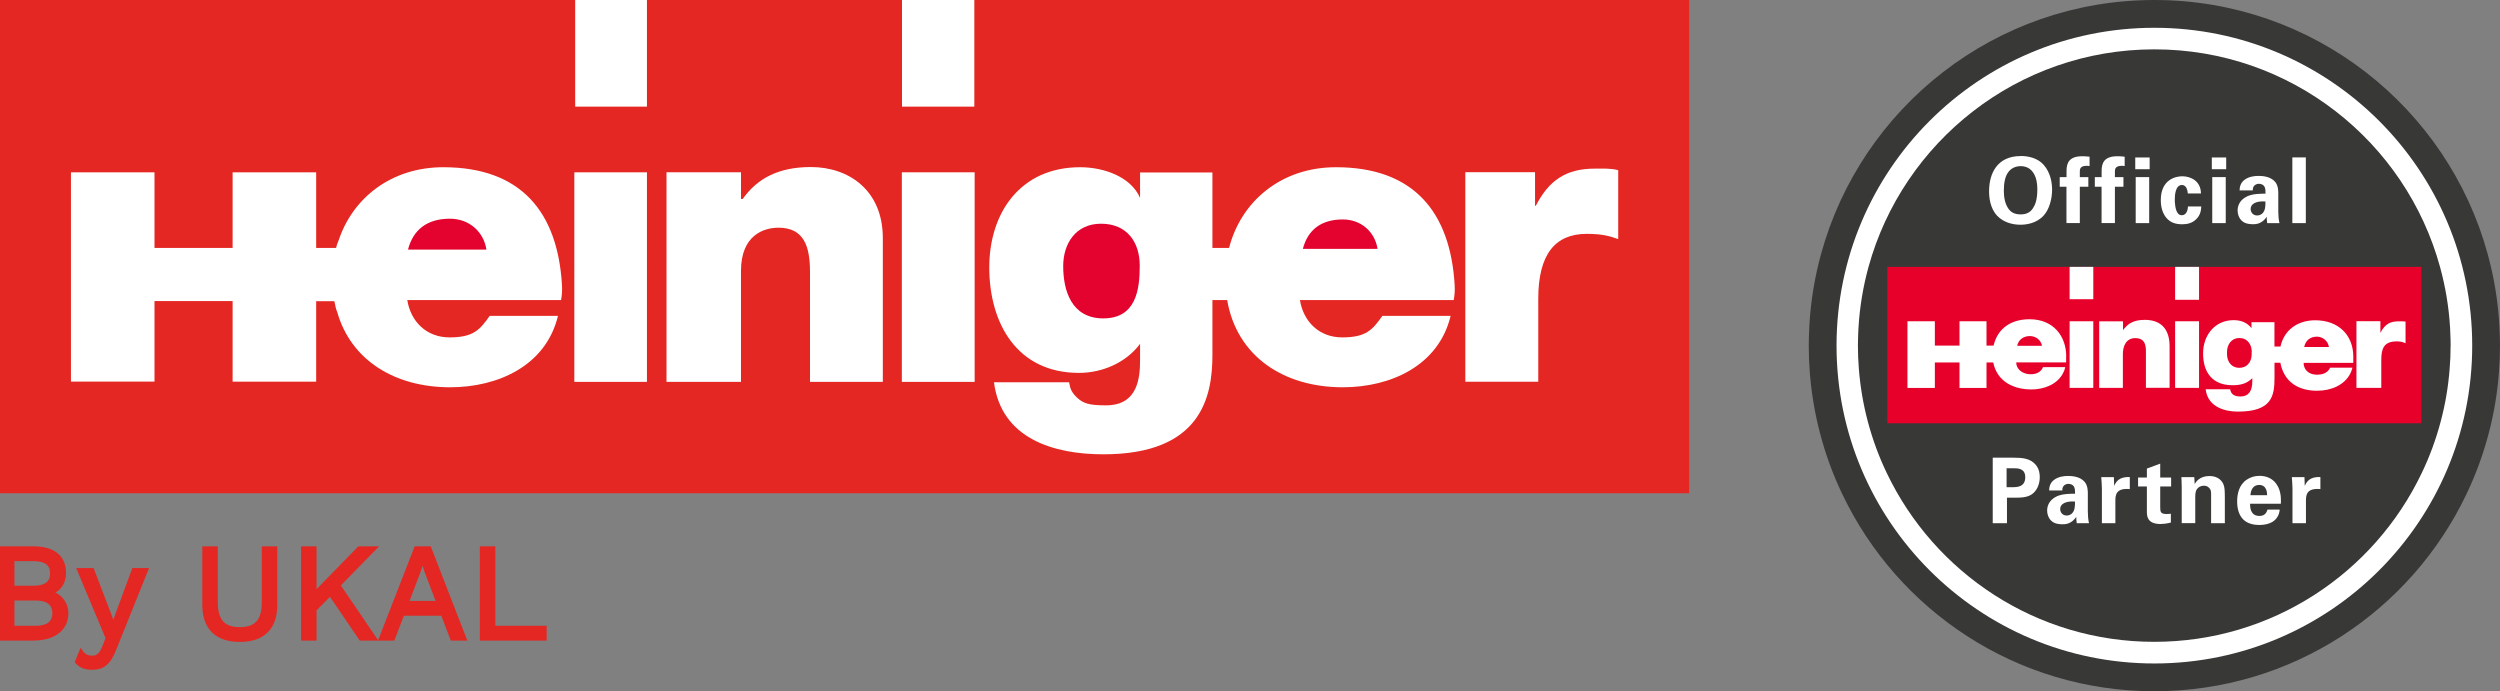
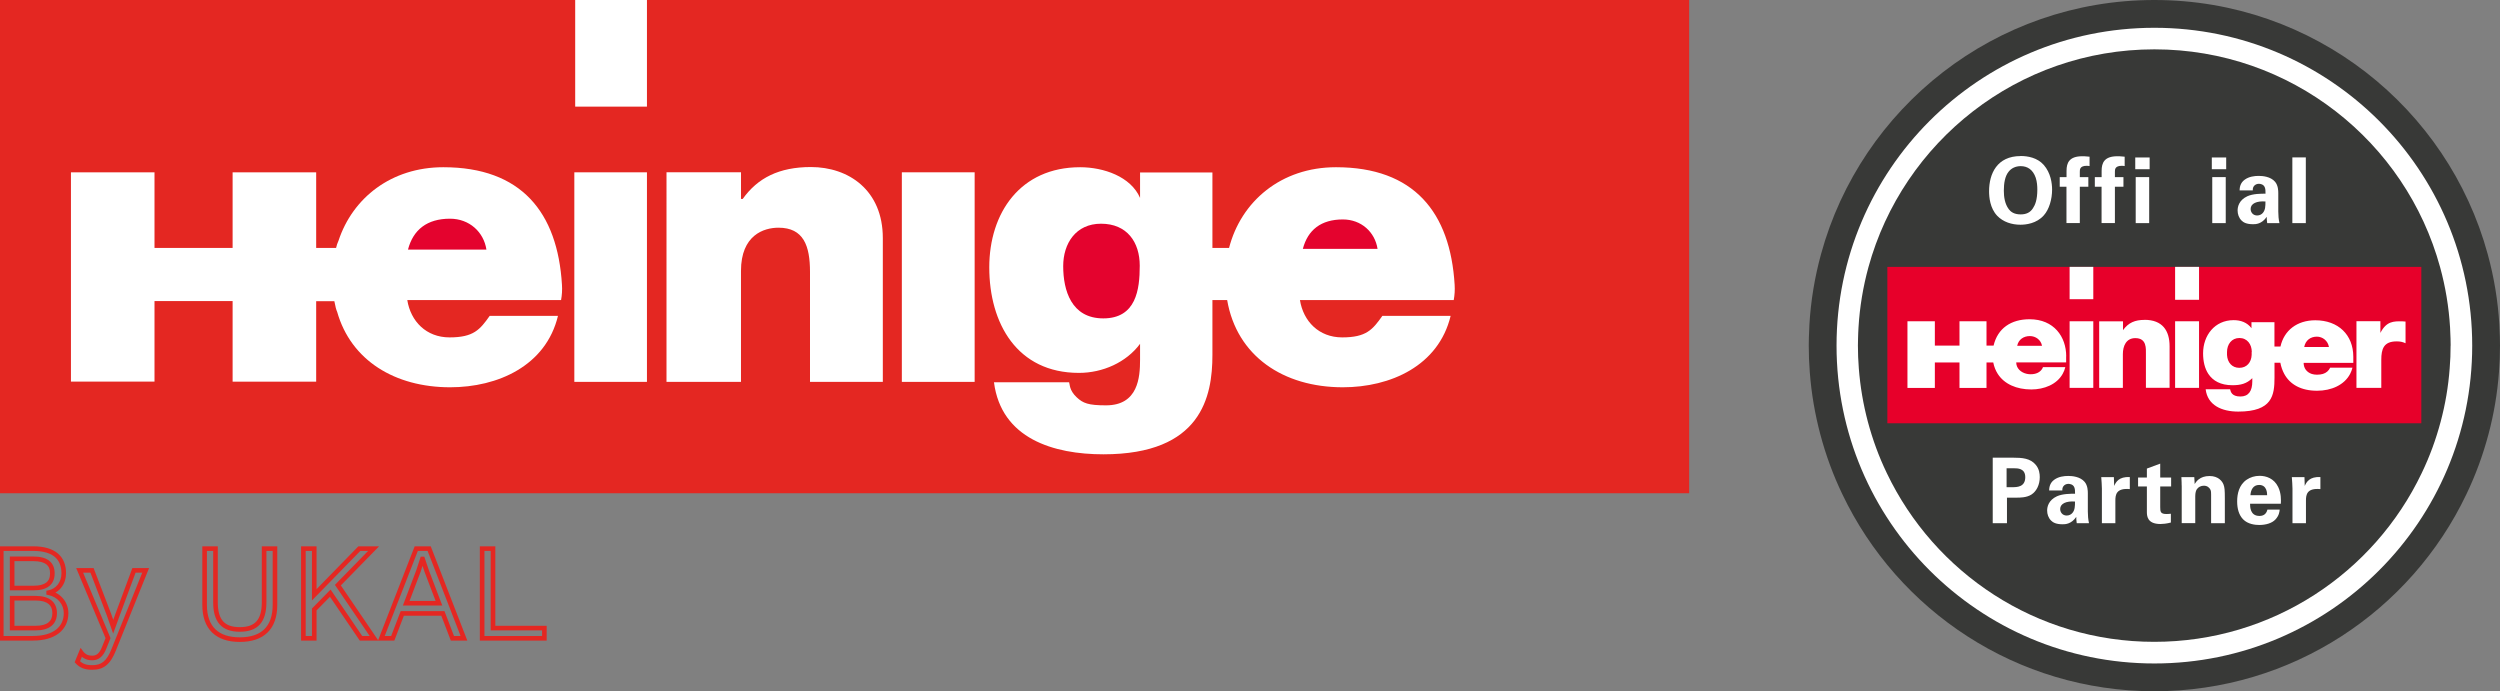
<svg xmlns="http://www.w3.org/2000/svg" width="217" height="60" viewBox="0 0 217 60" fill="none">
  <rect x="0" y="0" width="217" height="60" fill="#808080" stroke="none" />
  <g clip-path="url(#clip0_6_12)">
    <rect width="146.62" height="42.813" fill="#E42722" />
    <path fill-rule="evenodd" clip-rule="evenodd" d="M49.852 33.146H56.155V14.957H49.852V33.146ZM56.155 0H49.927V9.255H56.155V0Z" fill="white" />
    <path fill-rule="evenodd" clip-rule="evenodd" d="M57.852 33.146H64.317V23.517C64.317 20.402 66.3 19.764 67.575 19.764C69.753 19.764 70.308 21.34 70.308 23.592V33.146H76.629V20.668C76.629 16.497 73.651 14.499 70.39 14.499C67.622 14.499 65.764 15.447 64.467 17.268H64.319V14.955H57.853L57.852 33.146Z" fill="white" />
-     <rect x="78.294" width="6.278" height="9.255" fill="white" />
    <rect x="78.28" y="14.956" width="6.319" height="18.191" fill="white" />
-     <path fill-rule="evenodd" clip-rule="evenodd" d="M127.19 33.136H133.521V25.949C133.521 22.058 134.994 20.299 137.727 20.299C139.13 20.299 139.76 20.51 140.461 20.755V14.77C139.796 14.598 139.13 14.636 138.428 14.636C135.905 14.636 134.433 15.681 133.312 17.855H133.241V14.946H127.19L127.19 33.136Z" fill="white" />
    <path d="M126.184 26.044H112.835C113.128 27.889 114.479 29.286 116.503 29.286C118.595 29.286 119.141 28.615 119.99 27.417H125.915C124.872 31.754 120.693 33.616 116.557 33.616C111.385 33.616 107.351 30.903 106.517 26.044H105.238V30.813C105.238 34.422 104.289 39.434 95.775 39.434C91.464 39.434 86.907 38.085 86.276 33.178H92.798C92.869 33.351 92.798 33.868 93.457 34.486C94.01 35.003 94.466 35.184 96.005 35.184C98.798 35.184 98.957 32.74 98.957 31.234V29.844C97.766 31.456 95.717 32.367 93.65 32.367C88.287 32.367 85.869 28.078 85.869 23.207C85.869 18.475 88.567 14.515 93.754 14.515C95.787 14.515 98.15 15.321 98.957 17.178V14.971H105.238V21.518H106.683C107.726 17.484 111.192 14.515 115.962 14.515C122.722 14.515 125.887 18.416 126.263 24.725C126.291 25.166 126.265 25.609 126.184 26.044V26.044Z" fill="white" />
    <path fill-rule="evenodd" clip-rule="evenodd" d="M92.286 23.098C92.286 21.134 93.38 19.418 95.568 19.418C97.834 19.418 98.93 21.026 98.93 23.063C98.93 25.132 98.618 27.636 95.765 27.636C92.99 27.636 92.286 25.207 92.286 23.098Z" fill="#E4032E" />
    <path fill-rule="evenodd" clip-rule="evenodd" d="M113.088 21.6C113.519 19.952 114.673 19.048 116.559 19.048C118.167 19.048 119.349 20.153 119.571 21.6H113.088Z" fill="#E4032E" />
    <path d="M29.172 21.518C29.22 21.3 29.292 21.089 29.385 20.886C30.613 17.179 33.961 14.515 38.477 14.515C45.238 14.515 48.403 18.416 48.779 24.725C48.808 25.166 48.781 25.609 48.701 26.044H35.352C35.645 27.889 36.996 29.286 39.019 29.286C41.111 29.286 41.658 28.615 42.506 27.417H48.432C47.389 31.754 43.209 33.616 39.073 33.616C34.278 33.616 30.458 31.282 29.264 27.065C29.19 26.913 29.109 26.617 29.022 26.144H27.444V33.127H20.191V26.133H13.411V33.125H6.158V14.956H13.411V21.518H20.191V14.956H27.444V21.518H29.172Z" fill="white" />
    <path fill-rule="evenodd" clip-rule="evenodd" d="M35.414 21.663C35.864 19.933 37.078 18.983 39.059 18.983C40.746 18.983 41.99 20.145 42.221 21.663H35.414Z" fill="#E4032E" />
-     <path fill-rule="evenodd" clip-rule="evenodd" d="M2.869 55.402C4.709 55.402 5.735 54.541 5.735 53.221C5.735 52.372 5.145 51.629 4.225 51.452V51.44C5.062 51.275 5.534 50.556 5.534 49.766C5.534 48.446 4.721 47.62 2.881 47.62H0.11V55.402H2.869ZM2.893 51.042H1.054V48.507H2.893C4.001 48.507 4.544 48.919 4.544 49.768C4.544 50.629 4.001 51.042 2.893 51.042ZM1.054 54.518H3.094C4.202 54.518 4.744 54.047 4.744 53.221C4.744 52.396 4.202 51.924 3.094 51.924H1.054V54.518ZM8.01 57.937C8.882 57.937 9.413 57.548 9.873 56.393L12.644 49.507H11.63L10.25 53.233L9.826 54.4L9.46 53.351L7.986 49.507H6.913L9.378 55.391L9.071 56.157C8.776 56.935 8.411 57.112 7.998 57.112C7.668 57.112 7.314 57.018 7.043 56.64L6.713 57.442C7.043 57.796 7.42 57.937 8.01 57.937ZM23.868 52.502C23.868 54.506 22.783 55.52 20.814 55.52C18.857 55.52 17.76 54.506 17.76 52.502V47.62H18.704V52.266C18.704 53.893 19.364 54.636 20.814 54.636C22.264 54.636 22.925 53.893 22.925 52.266V47.62H23.868V52.502ZM27.277 55.402V52.902L28.668 51.487L31.333 55.402H32.465L29.328 50.792L32.429 47.62H31.191L27.277 51.629V47.62H26.333V55.402H27.277ZM34.917 53.244L34.092 55.402H33.101L36.132 47.62H37.252L40.27 55.402H39.268L38.443 53.244H34.917ZM38.1 52.361H35.259L36.32 49.566L36.662 48.517H36.685L37.051 49.602L38.1 52.361ZM47.251 54.518V55.402H41.85V47.62H42.794V54.518H47.251Z" fill="#E42722" />
    <path d="M4.225 51.452H4.025V51.617L4.188 51.648L4.225 51.452ZM4.225 51.44L4.187 51.244L4.025 51.276V51.44H4.225ZM0.11 47.62V47.42H-0.09V47.62H0.11ZM0.11 55.402H-0.09V55.602H0.11V55.402ZM1.054 51.042H0.854V51.242H1.054V51.042ZM1.054 48.507V48.307H0.854V48.507H1.054ZM1.054 54.518H0.854V54.718H1.054V54.518ZM1.054 51.924V51.724H0.854V51.924H1.054ZM9.873 56.393L9.687 56.318L9.687 56.319L9.873 56.393ZM12.644 49.507L12.829 49.581L12.94 49.307H12.644V49.507ZM11.63 49.507V49.307H11.491L11.442 49.437L11.63 49.507ZM10.25 53.233L10.063 53.163L10.062 53.164L10.25 53.233ZM9.826 54.4L9.637 54.466L9.822 54.996L10.014 54.468L9.826 54.4ZM9.46 53.351L9.649 53.285L9.647 53.279L9.46 53.351ZM7.986 49.507L8.173 49.435L8.124 49.307H7.986V49.507ZM6.913 49.507V49.307H6.613L6.729 49.584L6.913 49.507ZM9.378 55.391L9.563 55.465L9.594 55.389L9.562 55.313L9.378 55.391ZM9.071 56.157L8.885 56.083L8.884 56.086L9.071 56.157ZM7.043 56.64L7.206 56.523L6.995 56.231L6.858 56.564L7.043 56.64ZM6.713 57.442L6.528 57.366L6.479 57.485L6.567 57.578L6.713 57.442ZM17.76 47.62V47.42H17.56V47.62H17.76ZM18.704 47.62H18.904V47.42H18.704V47.62ZM22.925 47.62V47.42H22.725V47.62H22.925ZM23.868 47.62H24.068V47.42H23.868V47.62ZM27.277 52.902L27.134 52.762L27.077 52.821V52.902H27.277ZM27.277 55.402V55.602H27.477V55.402H27.277ZM28.668 51.487L28.833 51.375L28.696 51.173L28.525 51.347L28.668 51.487ZM31.333 55.402L31.167 55.515L31.227 55.602H31.333V55.402ZM32.465 55.402V55.602H32.843L32.63 55.289L32.465 55.402ZM29.328 50.792L29.185 50.652L29.071 50.769L29.163 50.904L29.328 50.792ZM32.429 47.62L32.572 47.76L32.904 47.42H32.429V47.62ZM31.191 47.62V47.42H31.107L31.048 47.48L31.191 47.62ZM27.277 51.629H27.077V52.12L27.42 51.769L27.277 51.629ZM27.277 47.62H27.477V47.42H27.277V47.62ZM26.333 47.62V47.42H26.133V47.62H26.333ZM26.333 55.402H26.133V55.602H26.333V55.402ZM34.092 55.402V55.602H34.23L34.279 55.474L34.092 55.402ZM34.917 53.244V53.044H34.78L34.73 53.173L34.917 53.244ZM33.101 55.402L32.915 55.33L32.809 55.602H33.101V55.402ZM36.132 47.62V47.42H35.995L35.945 47.547L36.132 47.62ZM37.252 47.62L37.438 47.548L37.389 47.42H37.252V47.62ZM40.27 55.402V55.602H40.562L40.457 55.33L40.27 55.402ZM39.268 55.402L39.081 55.474L39.13 55.602H39.268V55.402ZM38.443 53.244L38.629 53.173L38.58 53.044H38.443V53.244ZM35.259 52.361L35.072 52.29L34.969 52.561H35.259V52.361ZM38.1 52.361V52.561H38.39L38.287 52.29L38.1 52.361ZM36.32 49.566L36.507 49.638L36.51 49.628L36.32 49.566ZM36.662 48.517V48.317H36.517L36.472 48.455L36.662 48.517ZM36.685 48.517L36.875 48.453L36.829 48.317H36.685V48.517ZM37.051 49.602L36.861 49.666L36.864 49.673L37.051 49.602ZM47.251 55.402V55.602H47.451V55.402H47.251ZM47.251 54.518H47.451V54.318H47.251V54.518ZM41.85 55.402H41.65V55.602H41.85V55.402ZM41.85 47.62V47.42H41.65V47.62H41.85ZM42.794 47.62H42.994V47.42H42.794V47.62ZM42.794 54.518H42.594V54.718H42.794V54.518ZM5.535 53.221C5.535 53.824 5.303 54.309 4.869 54.649C4.428 54.993 3.761 55.202 2.869 55.202V55.602C3.817 55.602 4.582 55.38 5.115 54.964C5.653 54.543 5.935 53.938 5.935 53.221H5.535ZM4.188 51.648C5.015 51.808 5.535 52.47 5.535 53.221H5.935C5.935 52.274 5.275 51.45 4.263 51.256L4.188 51.648ZM4.025 51.44V51.452H4.425V51.44H4.025ZM5.334 49.766C5.334 50.478 4.914 51.101 4.187 51.244L4.264 51.637C5.211 51.45 5.734 50.634 5.734 49.766H5.334ZM2.881 47.82C3.775 47.82 4.384 48.021 4.767 48.35C5.145 48.674 5.334 49.148 5.334 49.766H5.734C5.734 49.063 5.516 48.465 5.028 48.046C4.544 47.632 3.827 47.42 2.881 47.42V47.82ZM0.11 47.82H2.881V47.42H0.11V47.82ZM0.31 55.402V47.62H-0.09V55.402H0.31ZM2.869 55.202H0.11V55.602H2.869V55.202ZM1.054 51.242H2.893V50.842H1.054V51.242ZM0.854 48.507V51.042H1.254V48.507H0.854ZM2.893 48.307H1.054V48.707H2.893V48.307ZM4.744 49.768C4.744 49.298 4.591 48.916 4.255 48.66C3.931 48.412 3.466 48.307 2.893 48.307V48.707C3.428 48.707 3.789 48.807 4.013 48.978C4.226 49.141 4.344 49.39 4.344 49.768H4.744ZM2.893 51.242C3.466 51.242 3.931 51.136 4.256 50.886C4.591 50.628 4.744 50.244 4.744 49.768H4.344C4.344 50.154 4.225 50.406 4.012 50.569C3.789 50.741 3.429 50.842 2.893 50.842V51.242ZM3.094 54.318H1.054V54.718H3.094V54.318ZM4.544 53.221C4.544 53.587 4.426 53.848 4.209 54.024C3.984 54.205 3.624 54.318 3.094 54.318V54.718C3.672 54.718 4.137 54.596 4.46 54.335C4.791 54.068 4.944 53.681 4.944 53.221H4.544ZM3.094 52.124C3.624 52.124 3.984 52.238 4.209 52.419C4.426 52.594 4.544 52.855 4.544 53.221H4.944C4.944 52.762 4.791 52.374 4.46 52.108C4.137 51.847 3.672 51.724 3.094 51.724V52.124ZM1.054 52.124H3.094V51.724H1.054V52.124ZM1.254 54.518V51.924H0.854V54.518H1.254ZM9.687 56.319C9.463 56.883 9.231 57.232 8.97 57.443C8.716 57.648 8.414 57.737 8.01 57.737V58.137C8.478 58.137 8.878 58.032 9.222 57.754C9.56 57.481 9.823 57.058 10.059 56.467L9.687 56.319ZM12.458 49.432L9.687 56.318L10.058 56.467L12.829 49.581L12.458 49.432ZM11.63 49.707H12.644V49.307H11.63V49.707ZM10.438 53.302L11.817 49.576L11.442 49.437L10.063 53.163L10.438 53.302ZM10.014 54.468L10.438 53.301L10.062 53.164L9.638 54.332L10.014 54.468ZM9.271 53.416L9.637 54.466L10.015 54.334L9.649 53.285L9.271 53.416ZM7.8 49.578L9.273 53.422L9.647 53.279L8.173 49.435L7.8 49.578ZM6.913 49.707H7.986V49.307H6.913V49.707ZM9.562 55.313L7.098 49.43L6.729 49.584L9.193 55.468L9.562 55.313ZM9.257 56.231L9.563 55.465L9.192 55.316L8.885 56.083L9.257 56.231ZM7.998 57.312C8.236 57.312 8.478 57.26 8.703 57.083C8.922 56.911 9.104 56.635 9.258 56.228L8.884 56.086C8.744 56.457 8.596 56.658 8.455 56.769C8.32 56.875 8.173 56.912 7.998 56.912V57.312ZM6.881 56.757C7.2 57.202 7.625 57.312 7.998 57.312V56.912C7.711 56.912 7.428 56.834 7.206 56.523L6.881 56.757ZM6.898 57.518L7.228 56.716L6.858 56.564L6.528 57.366L6.898 57.518ZM8.01 57.737C7.73 57.737 7.515 57.704 7.335 57.635C7.158 57.568 7.006 57.463 6.859 57.306L6.567 57.578C6.75 57.775 6.952 57.917 7.193 58.009C7.432 58.1 7.7 58.137 8.01 58.137V57.737ZM20.814 55.72C21.831 55.72 22.652 55.458 23.219 54.906C23.787 54.352 24.068 53.539 24.068 52.502H23.668C23.668 53.469 23.407 54.164 22.94 54.619C22.472 55.075 21.766 55.32 20.814 55.32V55.72ZM17.56 52.502C17.56 53.539 17.845 54.353 18.414 54.906C18.982 55.458 19.803 55.72 20.814 55.72V55.32C19.868 55.32 19.162 55.075 18.693 54.619C18.224 54.164 17.96 53.468 17.96 52.502H17.56ZM17.56 47.62V52.502H17.96V47.62H17.56ZM18.704 47.42H17.76V47.82H18.704V47.42ZM18.904 52.266V47.62H18.504V52.266H18.904ZM20.814 54.436C20.121 54.436 19.659 54.259 19.364 53.928C19.065 53.592 18.904 53.058 18.904 52.266H18.504C18.504 53.1 18.672 53.752 19.066 54.194C19.464 54.641 20.057 54.836 20.814 54.836V54.436ZM22.725 52.266C22.725 53.058 22.563 53.592 22.264 53.928C21.969 54.259 21.507 54.436 20.814 54.436V54.836C21.572 54.836 22.165 54.641 22.563 54.194C22.956 53.752 23.125 53.1 23.125 52.266H22.725ZM22.725 47.62V52.266H23.125V47.62H22.725ZM23.868 47.42H22.925V47.82H23.868V47.42ZM24.068 52.502V47.62H23.668V52.502H24.068ZM27.077 52.902V55.402H27.477V52.902H27.077ZM28.525 51.347L27.134 52.762L27.419 53.043L28.811 51.628L28.525 51.347ZM31.498 55.289L28.833 51.375L28.503 51.6L31.167 55.515L31.498 55.289ZM32.465 55.202H31.333V55.602H32.465V55.202ZM29.163 50.904L32.299 55.514L32.63 55.289L29.494 50.679L29.163 50.904ZM32.286 47.48L29.185 50.652L29.471 50.932L32.572 47.76L32.286 47.48ZM31.191 47.82H32.429V47.42H31.191V47.82ZM27.42 51.769L31.334 47.76L31.048 47.48L27.134 51.489L27.42 51.769ZM27.077 47.62V51.629H27.477V47.62H27.077ZM26.333 47.82H27.277V47.42H26.333V47.82ZM26.533 55.402V47.62H26.133V55.402H26.533ZM27.277 55.202H26.333V55.602H27.277V55.202ZM34.279 55.474L35.104 53.316L34.73 53.173L33.905 55.331L34.279 55.474ZM33.101 55.602H34.092V55.202H33.101V55.602ZM35.945 47.547L32.915 55.33L33.288 55.475L36.318 47.693L35.945 47.547ZM37.252 47.42H36.132V47.82H37.252V47.42ZM40.457 55.33L37.438 47.548L37.065 47.692L40.084 55.474L40.457 55.33ZM39.268 55.602H40.27V55.202H39.268V55.602ZM38.256 53.316L39.081 55.474L39.455 55.331L38.629 53.173L38.256 53.316ZM34.917 53.444H38.443V53.044H34.917V53.444ZM35.259 52.561H38.1V52.161H35.259V52.561ZM36.133 49.495L35.072 52.29L35.446 52.432L36.507 49.638L36.133 49.495ZM36.472 48.455L36.13 49.505L36.51 49.628L36.852 48.579L36.472 48.455ZM36.685 48.317H36.662V48.717H36.685V48.317ZM37.24 49.538L36.875 48.453L36.496 48.581L36.861 49.666L37.24 49.538ZM38.287 52.29L37.238 49.531L36.864 49.673L37.913 52.432L38.287 52.29ZM47.451 55.402V54.518H47.051V55.402H47.451ZM41.85 55.602H47.251V55.202H41.85V55.602ZM41.65 47.62V55.402H42.05V47.62H41.65ZM42.794 47.42H41.85V47.82H42.794V47.42ZM42.994 54.518V47.62H42.594V54.518H42.994ZM47.251 54.318H42.794V54.718H47.251V54.318Z" fill="#E42722" />
    <g clip-path="url(#clip1_6_12)">
      <path d="M217 29.994C217 30.769 216.972 31.537 216.911 32.295C216.772 34.15 216.465 35.96 215.997 37.703C215.518 39.508 214.878 41.246 214.081 42.906C209.263 53.015 198.942 60 187 60C175.058 60 164.737 53.015 159.919 42.906C159.122 41.251 158.482 39.508 158.003 37.703C157.54 35.96 157.228 34.155 157.089 32.3C157.028 31.537 157 30.769 157 29.994C157 29.766 157 29.526 157.011 29.298C157.022 28.931 157.033 28.557 157.056 28.184C157.178 26.084 157.524 24.035 158.064 22.063C161.534 9.352 173.175 0 187 0C200.825 0 212.466 9.352 215.936 22.068C216.476 24.04 216.822 26.084 216.944 28.19C216.967 28.557 216.978 28.931 216.989 29.304C216.994 29.538 217 29.772 217 30V29.994Z" fill="#383937" />
      <path d="M187 57.589C202.236 57.589 214.588 45.237 214.588 30C214.588 14.764 202.236 2.412 187 2.412C171.763 2.412 159.412 14.764 159.412 30C159.412 45.237 171.763 57.589 187 57.589Z" fill="white" />
      <path d="M212.711 29.994C212.711 30.657 212.689 31.314 212.633 31.966C212.516 33.553 212.249 35.108 211.848 36.606C211.436 38.154 210.89 39.642 210.205 41.062C206.072 49.729 197.232 55.711 186.989 55.711C176.746 55.711 167.906 49.723 163.773 41.062C163.088 39.642 162.542 38.149 162.13 36.606C161.734 35.113 161.467 33.565 161.345 31.972C161.294 31.314 161.267 30.663 161.267 29.994C161.267 29.794 161.267 29.593 161.278 29.393C161.289 29.075 161.294 28.758 161.317 28.44C161.423 26.636 161.718 24.881 162.18 23.193C165.171 12.298 175.153 4.283 187 4.283C198.847 4.283 208.829 12.298 211.803 23.199C212.265 24.887 212.561 26.641 212.667 28.446C212.683 28.763 212.694 29.081 212.706 29.398C212.711 29.599 212.717 29.799 212.717 30L212.711 29.994Z" fill="#383937" />
      <path d="M175.392 13.541C175.999 13.541 176.835 13.68 177.397 14.315C178.005 15.011 178.122 15.903 178.122 16.46C178.122 17.29 177.871 18.17 177.403 18.693C176.774 19.406 175.849 19.506 175.376 19.506C174.624 19.506 173.877 19.273 173.354 18.727C172.73 18.064 172.652 17.117 172.652 16.599C172.652 15.084 173.337 13.547 175.387 13.547L175.392 13.541ZM174.356 18.153C174.535 18.387 174.824 18.61 175.392 18.61C175.888 18.61 176.228 18.437 176.456 18.081C176.646 17.797 176.84 17.357 176.84 16.449C176.84 16.17 176.818 15.78 176.701 15.429C176.462 14.727 175.983 14.421 175.398 14.421C174.941 14.421 174.579 14.611 174.351 14.9C174.028 15.296 173.933 15.908 173.933 16.554C173.933 17.1 174.022 17.702 174.356 18.147V18.153Z" fill="white" />
      <path d="M179.375 16.208H178.784V15.378H179.375V14.832C179.375 14.131 179.609 13.562 180.745 13.562C180.823 13.562 181.046 13.562 181.374 13.601V14.415C181.257 14.398 181.224 14.392 181.129 14.392C180.528 14.392 180.528 14.71 180.528 14.91V15.378H181.268V16.208H180.528V19.361H179.369V16.208H179.375Z" fill="white" />
      <path d="M182.421 16.208H181.831V15.378H182.421V14.832C182.421 14.131 182.655 13.562 183.792 13.562C183.87 13.562 184.092 13.562 184.421 13.601V14.415C184.304 14.398 184.271 14.392 184.176 14.392C183.574 14.392 183.574 14.71 183.574 14.91V15.378H184.315V16.208H183.574V19.361H182.416V16.208H182.421Z" fill="white" />
      <path d="M185.34 13.669H186.588V14.688H185.34V13.669ZM185.379 15.373H186.549V19.367H185.379V15.373Z" fill="white" />
-       <path d="M189.902 16.794C189.885 16.654 189.841 16.058 189.39 16.058C188.838 16.058 188.771 16.894 188.771 17.328C188.771 17.546 188.794 18.258 189.067 18.548C189.178 18.665 189.295 18.682 189.384 18.682C189.512 18.682 189.874 18.626 189.919 17.919H191.072C191.055 18.225 191.016 18.704 190.559 19.094C190.275 19.339 189.919 19.467 189.423 19.467C188.894 19.467 188.432 19.35 188.064 18.938C187.719 18.537 187.557 18.008 187.557 17.367C187.557 15.551 188.888 15.301 189.418 15.301C190.158 15.301 191.033 15.713 191.044 16.794H189.902Z" fill="white" />
      <path d="M191.985 13.669H193.233V14.688H191.985V13.669ZM192.024 15.373H193.194V19.367H192.024V15.373Z" fill="white" />
      <path d="M196.792 19.367C196.753 19.122 196.753 18.944 196.753 18.821C196.313 19.462 195.784 19.462 195.561 19.462C194.987 19.462 194.725 19.3 194.569 19.144C194.33 18.91 194.224 18.582 194.224 18.27C194.224 17.958 194.336 17.373 195.071 17.033C195.561 16.811 196.263 16.811 196.647 16.811C196.647 16.549 196.642 16.426 196.591 16.281C196.491 15.986 196.179 15.953 196.068 15.953C195.901 15.953 195.728 16.025 195.628 16.17C195.539 16.304 195.539 16.432 195.539 16.526H194.397C194.402 16.315 194.43 15.886 194.848 15.591C195.21 15.329 195.678 15.268 196.057 15.268C196.385 15.268 197.087 15.318 197.477 15.78C197.75 16.103 197.755 16.576 197.755 16.76V18.359C197.755 18.699 197.783 19.038 197.856 19.367H196.797H196.792ZM195.355 18.136C195.355 18.404 195.539 18.704 195.923 18.704C196.135 18.704 196.313 18.604 196.419 18.476C196.63 18.225 196.641 17.913 196.641 17.49C195.895 17.429 195.355 17.663 195.355 18.136Z" fill="white" />
      <path d="M200.145 13.663H198.976V19.367H200.145V13.663Z" fill="white" />
      <path d="M172.963 39.726H174.723C175.542 39.726 176.233 39.781 176.706 40.349C177.007 40.712 177.052 41.124 177.052 41.413C177.052 42.076 176.773 42.639 176.328 42.928C175.91 43.196 175.336 43.196 175.035 43.196H174.205V45.413H172.969V39.726H172.963ZM174.172 42.288H174.662C175.058 42.288 175.793 42.288 175.793 41.419C175.793 40.645 175.136 40.645 174.79 40.645H174.172V42.288Z" fill="white" />
      <path d="M180.26 45.412C180.221 45.167 180.221 44.989 180.221 44.866C179.781 45.507 179.252 45.507 179.029 45.507C178.455 45.507 178.194 45.345 178.038 45.189C177.798 44.955 177.692 44.627 177.692 44.315C177.692 44.003 177.804 43.418 178.539 43.078C179.029 42.855 179.731 42.855 180.115 42.855C180.115 42.594 180.11 42.471 180.06 42.326C179.959 42.031 179.647 41.998 179.536 41.998C179.369 41.998 179.196 42.07 179.096 42.215C179.007 42.349 179.007 42.477 179.007 42.571H177.865C177.871 42.36 177.898 41.931 178.316 41.636C178.678 41.374 179.146 41.312 179.525 41.312C179.854 41.312 180.555 41.363 180.945 41.825C181.218 42.148 181.224 42.621 181.224 42.805V44.404C181.224 44.744 181.252 45.083 181.324 45.412H180.266H180.26ZM178.823 44.181C178.823 44.448 179.007 44.749 179.391 44.749C179.603 44.749 179.781 44.649 179.887 44.521C180.099 44.27 180.11 43.958 180.11 43.535C179.363 43.474 178.823 43.708 178.823 44.181Z" fill="white" />
      <path d="M182.444 42.41C182.444 42.22 182.41 41.647 182.388 41.418H183.485L183.508 42.181C183.658 41.842 183.92 41.363 184.867 41.407V42.454C183.686 42.343 183.614 42.95 183.614 43.446V45.412H182.444V42.41Z" fill="white" />
      <path d="M188.432 45.356C188.053 45.457 187.713 45.484 187.524 45.484C186.349 45.484 186.349 44.744 186.349 44.41V42.226H185.585V41.452H186.349V40.672L187.507 40.243V41.452H188.454V42.226H187.507V44.025C187.513 44.387 187.513 44.616 188.036 44.616C188.209 44.616 188.287 44.605 188.432 44.593V45.356Z" fill="white" />
      <path d="M189.367 42.137C189.367 42.137 189.367 41.686 189.345 41.413H190.464L190.498 42.015C190.609 41.831 190.921 41.318 191.79 41.318C192.57 41.318 192.904 41.792 193.004 42.065C193.093 42.31 193.116 42.516 193.116 43.257V45.412H191.924V42.934C191.924 42.767 191.924 42.627 191.862 42.499C191.773 42.327 191.595 42.159 191.294 42.159C191.044 42.159 190.815 42.276 190.687 42.466C190.615 42.566 190.548 42.767 190.548 43.073V45.407H189.373V42.132L189.367 42.137Z" fill="white" />
      <path d="M195.305 43.719C195.305 43.981 195.305 44.783 196.118 44.783C196.413 44.783 196.703 44.672 196.814 44.232H197.878C197.861 44.421 197.822 44.761 197.499 45.1C197.21 45.407 196.686 45.568 196.101 45.568C195.761 45.568 195.115 45.507 194.697 45.073C194.335 44.694 194.185 44.159 194.185 43.519C194.185 42.878 194.341 42.093 195.015 41.636C195.321 41.43 195.7 41.302 196.135 41.302C196.703 41.302 197.382 41.525 197.744 42.265C198.012 42.811 197.995 43.396 197.978 43.725H195.305V43.719ZM196.786 42.984C196.786 42.8 196.77 42.093 196.09 42.093C195.578 42.093 195.366 42.516 195.338 42.984H196.781H196.786Z" fill="white" />
      <path d="M198.987 42.41C198.987 42.22 198.953 41.647 198.931 41.418H200.028L200.051 42.181C200.201 41.842 200.463 41.363 201.41 41.407V42.454C200.229 42.343 200.157 42.95 200.157 43.446V45.412H198.987V42.41Z" fill="white" />
      <path d="M210.171 23.166H163.823V36.74H210.171V23.166Z" fill="#E7002A" />
      <path d="M179.642 23.166H181.698V25.968H179.642V23.166ZM186.137 27.767C185.335 27.767 184.75 27.995 184.277 28.658V27.889H182.21V33.666H184.265V30.736C184.265 30.045 184.544 29.349 185.34 29.349C186.354 29.349 186.265 30.257 186.265 30.78V33.66H188.32V30.056C188.32 28.697 187.702 27.761 186.142 27.761L186.137 27.767ZM179.642 32.451V33.666H181.698V27.884H179.642V32.451ZM179.341 30.925V31.454H175.008C175.008 31.967 175.409 32.34 175.933 32.451C176.038 32.474 176.15 32.485 176.267 32.485C176.384 32.485 176.495 32.474 176.601 32.451C176.969 32.373 177.225 32.156 177.331 31.866H179.269C179.219 32.078 179.141 32.273 179.041 32.451C178.523 33.376 177.425 33.805 176.317 33.805C175.036 33.805 173.972 33.337 173.404 32.451C173.22 32.162 173.086 31.833 173.014 31.46H172.429V33.671H170.084V31.46H167.945V33.671H165.567V27.884H167.945V30H170.084V27.884H172.429V30H173.042C173.398 28.491 174.562 27.711 176.167 27.711C178.289 27.711 179.347 29.237 179.347 30.925H179.341ZM177.247 30.017C177.158 29.505 176.696 29.171 176.194 29.171C175.654 29.171 175.203 29.466 175.092 30.017H177.247ZM188.799 32.451V33.666H190.877V27.884H188.799V32.451ZM208.495 27.889C207.782 27.889 207.164 27.867 206.64 28.853L206.618 28.909V27.878H204.54V33.666H206.696V31.237C206.696 30.301 206.896 29.633 208.021 29.633C208.333 29.633 208.539 29.672 208.801 29.794V27.912L208.489 27.889H208.495ZM204.267 30.97V31.499H199.956C199.956 31.967 200.229 32.312 200.658 32.457C200.792 32.501 200.948 32.524 201.109 32.524C201.304 32.524 201.477 32.501 201.627 32.457C201.922 32.368 202.128 32.184 202.262 31.911H204.195C204.145 32.106 204.078 32.29 203.989 32.457C203.482 33.42 202.362 33.916 201.12 33.916C199.733 33.916 198.775 33.376 198.274 32.457C198.118 32.167 198.001 31.844 197.934 31.488H197.427V32.763C197.427 34.312 197.243 35.726 194.28 35.726C192.86 35.726 191.618 35.186 191.451 33.788H193.573C193.623 33.977 193.69 34.417 194.464 34.417C195.166 34.417 195.5 33.955 195.5 33.097V32.824C195.01 33.309 194.486 33.437 193.773 33.437C192.754 33.437 192.086 33.058 191.685 32.457C191.367 31.978 191.228 31.354 191.228 30.669C191.228 29.115 192.236 27.789 193.879 27.789C194.492 27.789 195.049 27.984 195.428 28.485V27.967H197.422V30.078H197.945C198.257 28.68 199.382 27.8 200.97 27.8C202.958 27.8 204.267 29.059 204.267 30.97ZM195.455 30.552C195.455 29.889 195.06 29.338 194.38 29.338C193.701 29.338 193.305 29.895 193.305 30.552C193.305 30.585 193.305 30.786 193.305 30.814C193.339 31.449 193.729 31.928 194.375 31.928C195.021 31.928 195.417 31.449 195.444 30.808C195.444 30.78 195.444 30.58 195.444 30.552H195.455ZM202.151 30.117C202.062 29.577 201.605 29.221 201.103 29.221C200.563 29.221 200.118 29.532 200.006 30.117H202.151ZM188.799 26.023H190.877V23.166H188.799V26.023Z" fill="white" />
    </g>
  </g>
  <defs>
    <clipPath id="clip0_6_12">
      <rect width="217" height="60" fill="white" />
    </clipPath>
    <clipPath id="clip1_6_12">
      <rect width="60" height="60" fill="white" transform="translate(157)" />
    </clipPath>
  </defs>
</svg>